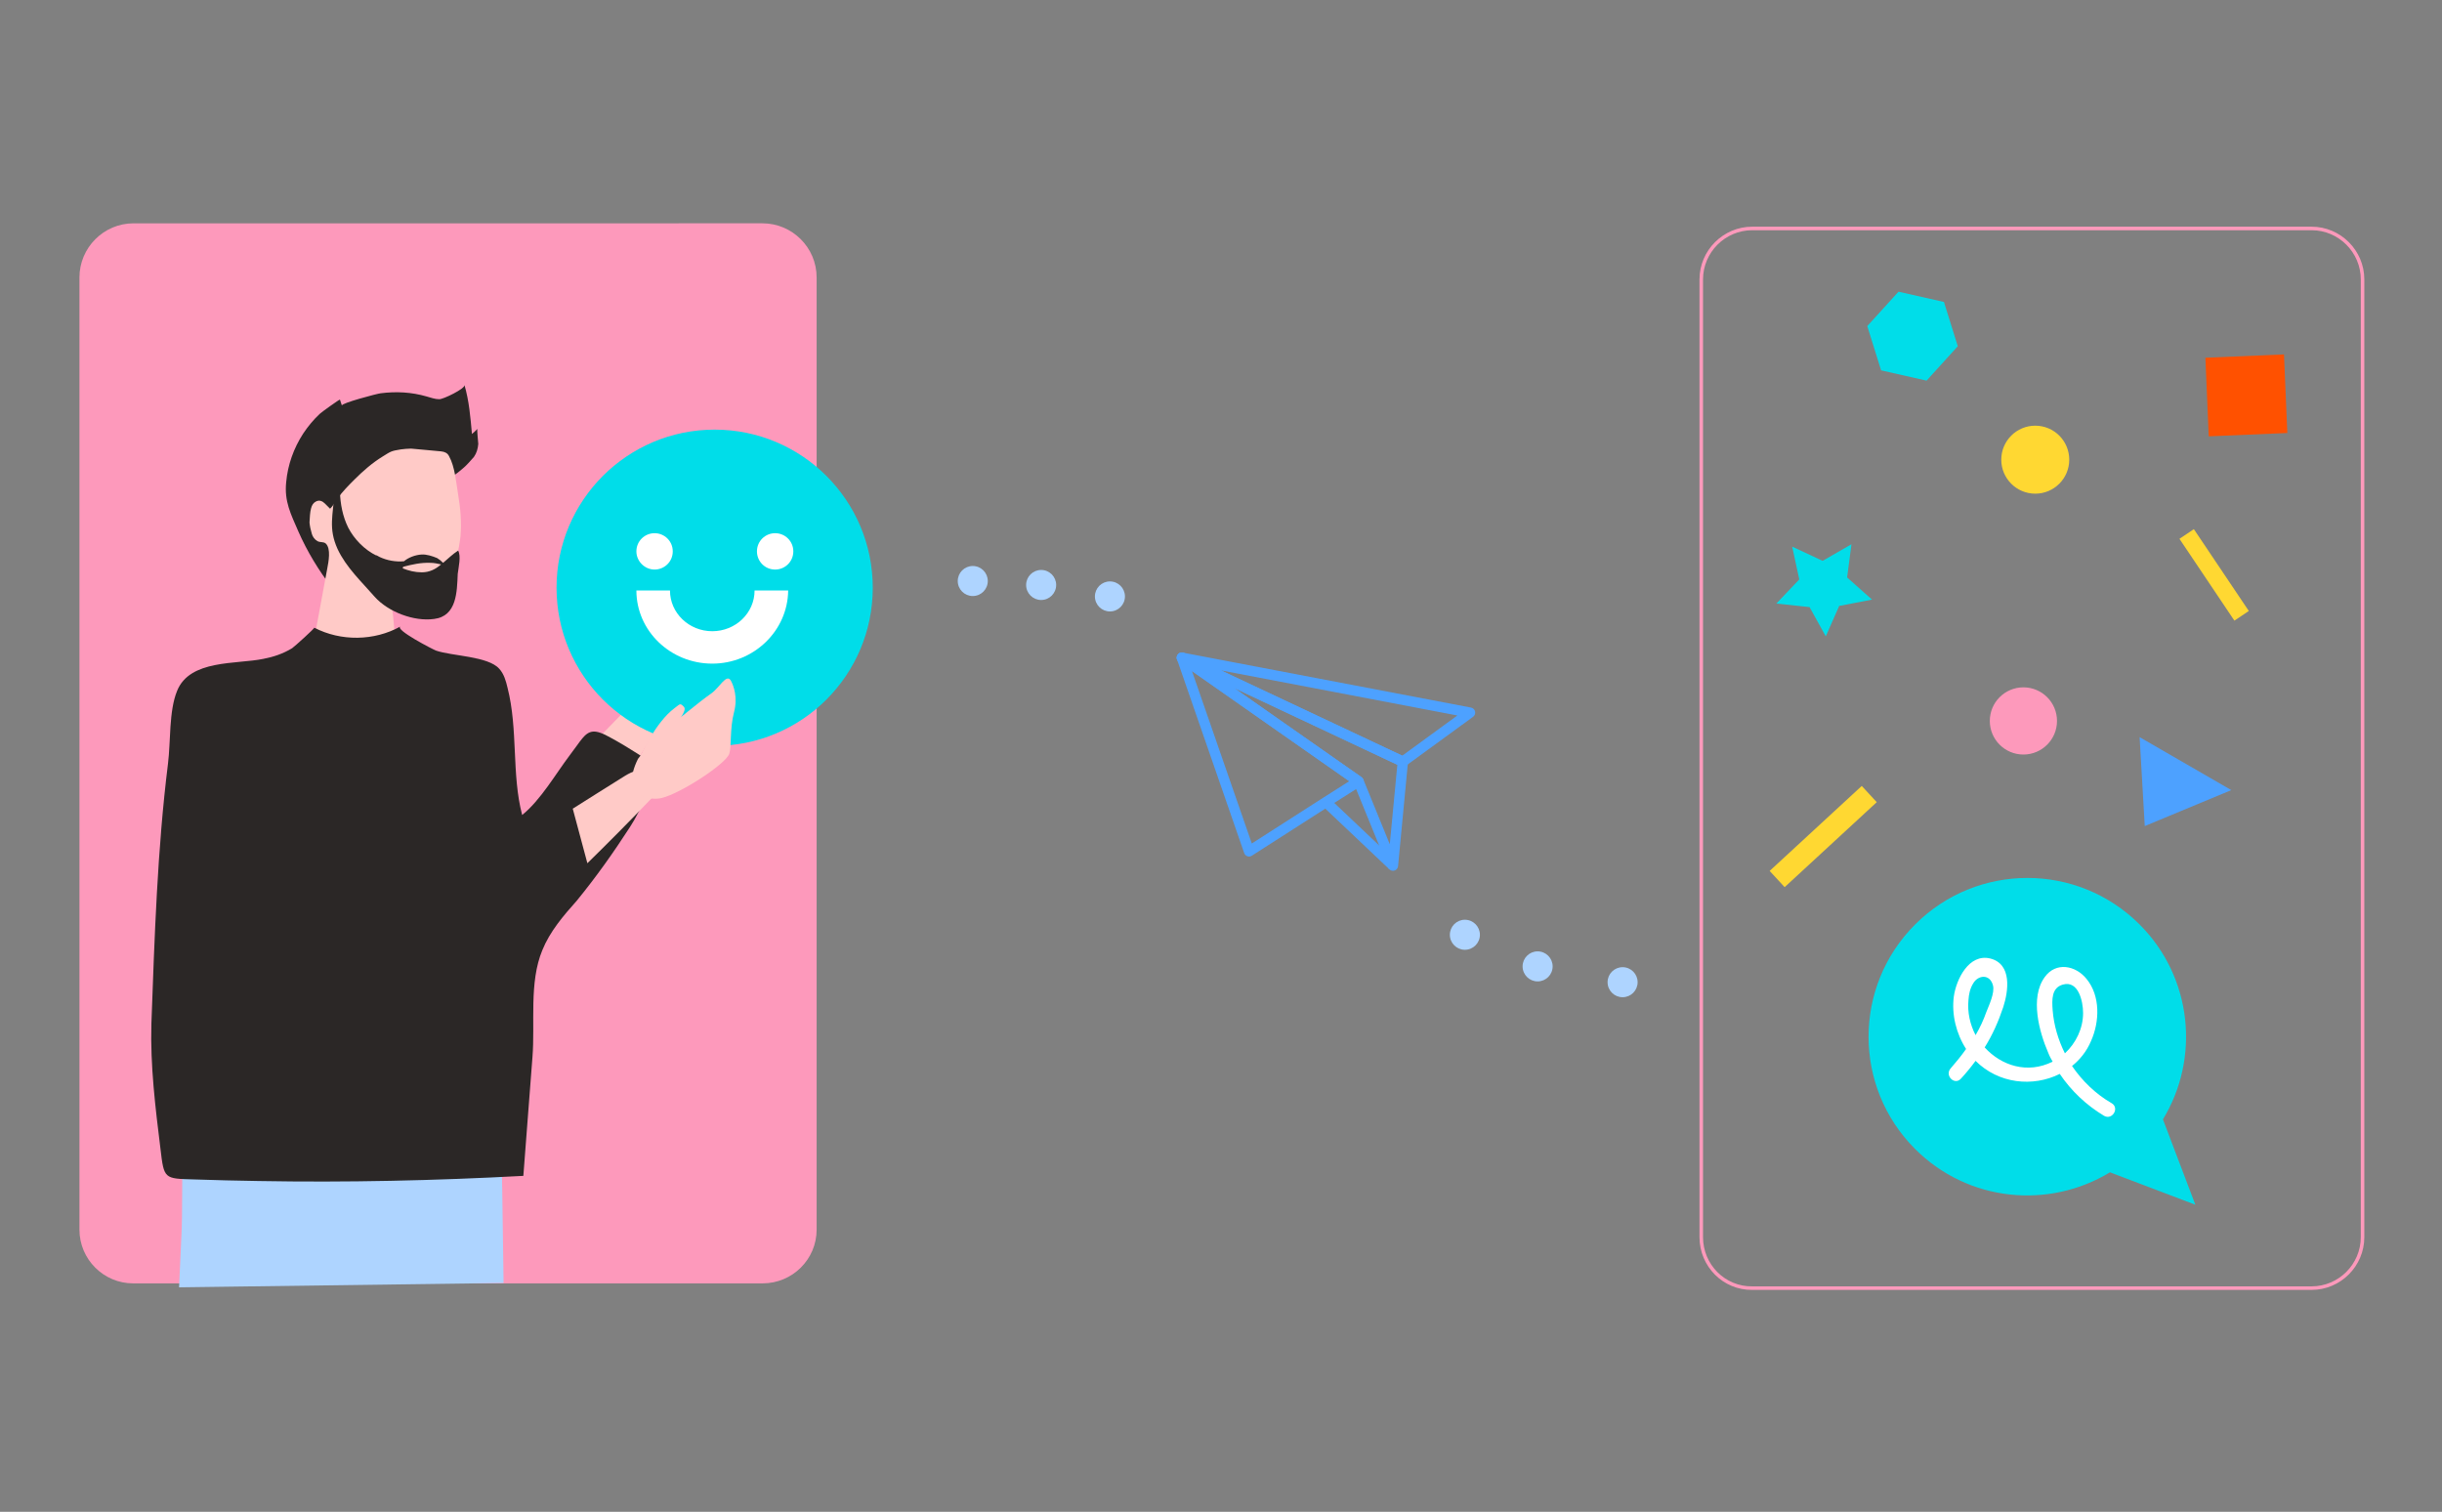
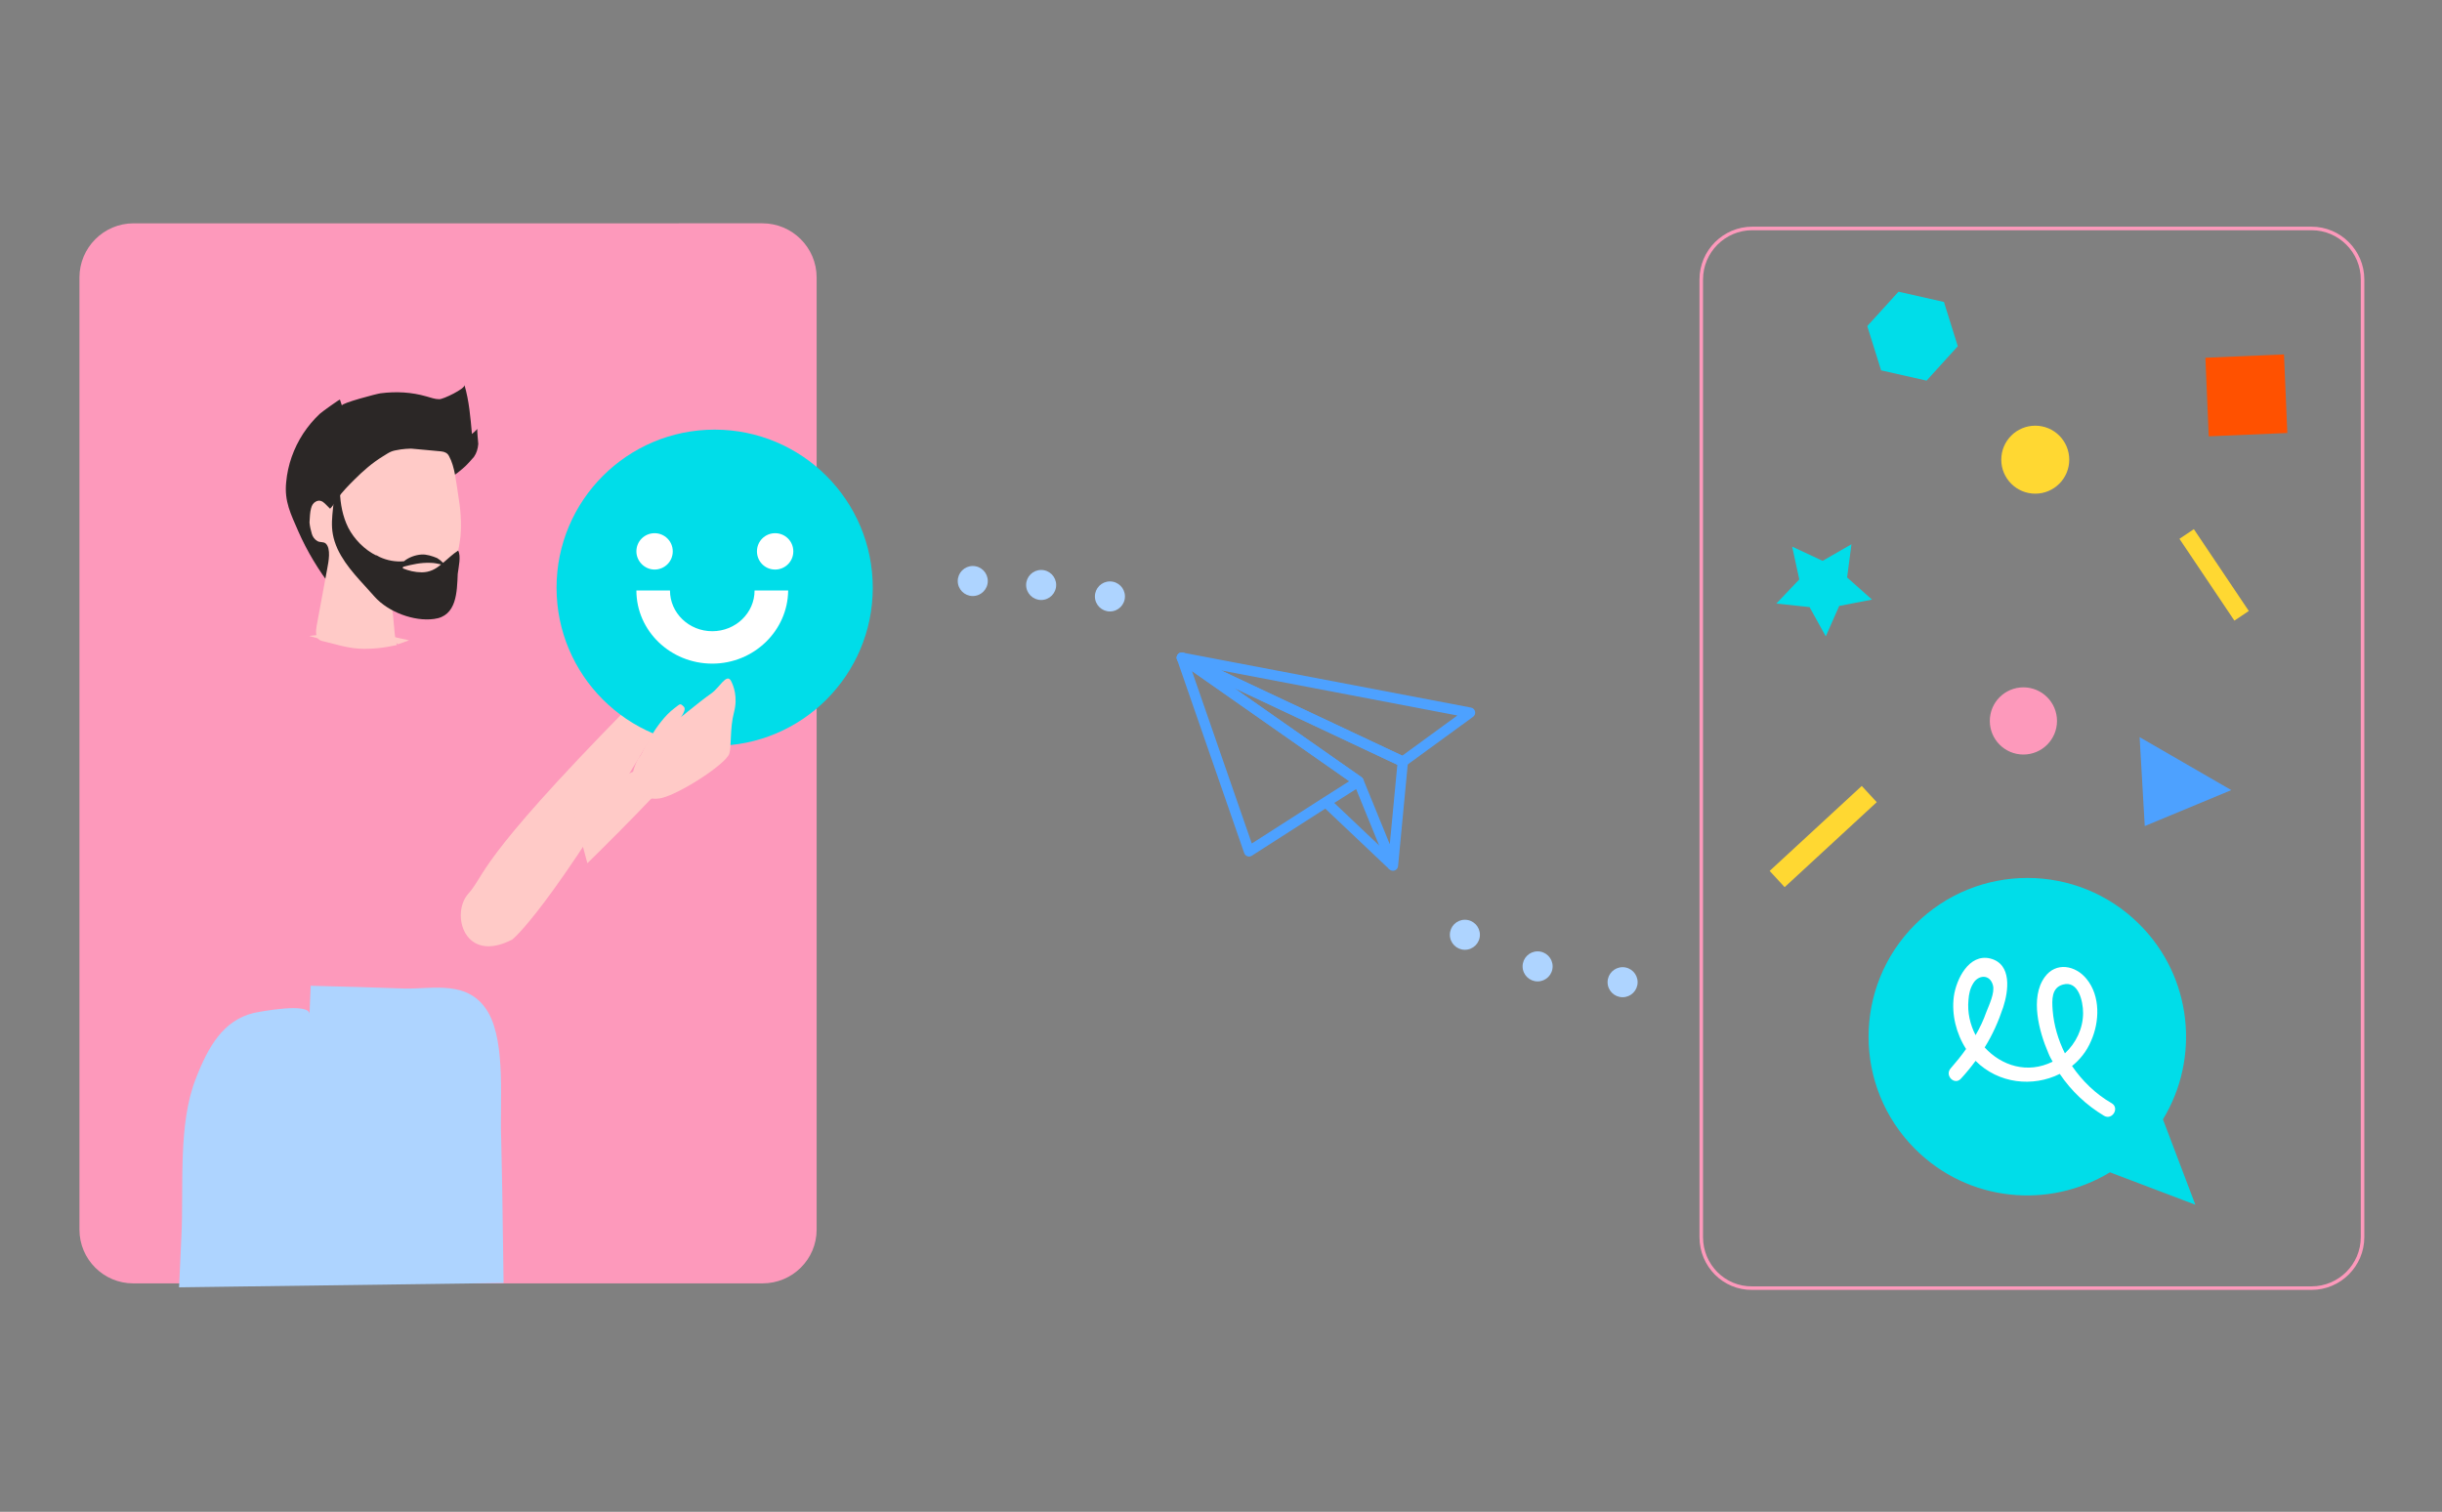
<svg xmlns="http://www.w3.org/2000/svg" version="1.1" id="Layer_1" x="0px" y="0px" viewBox="-170 89.5 617.8 382.5" style="enable-background:new -170 89.5 617.8 382.5;" xml:space="preserve">
  <rect x="-170" y="89.5" width="617.8" height="382.5" fill="#808080" stroke="none" />
  <style type="text/css">
	.st0{fill:none;stroke:#FD99BB;stroke-width:0.895;stroke-miterlimit:10;}
	.st1{fill:#FD99BB;}
	.st2{fill:#00DDE9;}
	.st3{fill:#FFFFFF;}
	.st4{fill:#2B2726;}
	.st5{fill:#FFCAC7;}
	.st6{fill:#AED4FF;}
	.st7{fill-rule:evenodd;clip-rule:evenodd;fill:#00DDE9;}
	.st8{fill-rule:evenodd;clip-rule:evenodd;fill:#FFFFFF;}
	.st9{fill:#FF5100;}
	.st10{fill:#4DA1FF;}
	.st11{fill:none;stroke:#FFD832;stroke-width:5.591;stroke-miterlimit:10;}
	.st12{fill:none;stroke:#FFD832;stroke-width:4.388;stroke-miterlimit:10;}
	.st13{fill:#FFD832;}
	.st14{fill:none;stroke:#4DA1FF;stroke-width:2.612;stroke-linejoin:round;stroke-miterlimit:10;}
</style>
  <g>
    <g>
      <path class="st0" d="M260.4,402.5V160.2c0-7.1,5.8-12.9,12.9-12.9h141.5c7.1,0,12.9,5.8,12.9,12.9v242.3c0,7.1-5.8,12.9-12.9,12.9    H273.3C266.2,415.5,260.4,409.7,260.4,402.5z" />
    </g>
    <g>
      <path class="st1" d="M-149.9,400.6V159.7c0-7.5,6.1-13.7,13.7-13.7H22.9c7.5,0,13.7,6.1,13.7,13.7v240.9c0,7.5-6.1,13.6-13.7,13.6    h-159.2C-143.8,414.2-149.9,408.1-149.9,400.6z" />
    </g>
    <g>
      <path class="st2" d="M314.5,380.2c-15.7-15.7-15.7-41.1,0-56.8s41.1-15.7,56.8,0c13.4,13.4,15.3,33.9,5.9,49.3l8.2,21.6l-21.6-8.2    C348.3,395.5,327.9,393.6,314.5,380.2z" />
      <path class="st3" d="M364.2,368.6c-4-2.3-7.4-5.6-10-9.4c2-1.6,3.7-3.7,4.8-6.3c2.2-4.9,2.4-11.4-1.1-15.7    c-2.8-3.5-7.8-4.4-10.6-0.5c-3.8,5.2-1.4,13.9,0.9,19.2c0.3,0.8,0.7,1.5,1.1,2.2c-6.4,3.2-13,1-17.2-3.6c2-3.2,3.5-6.6,4.7-10.2    c1.3-4,2.3-10.9-3.3-12.3c-5.4-1.3-8.6,5.3-9.2,9.6c-0.6,4.6,0.6,9.4,3.1,13.3c-1.2,1.7-2.5,3.3-3.9,4.9c-1.6,1.8,1,4.4,2.6,2.6    c1.3-1.4,2.6-3,3.7-4.5c5.8,5.8,14.5,6.7,21.3,3.3c2.9,4.3,6.7,7.9,11.2,10.6C364.4,373,366.3,369.8,364.2,368.6z M328,342.5    c0.1-1.5,0.4-2.9,1.2-4.2c1.2-2.1,4.2-2.5,5,0.5c0.5,1.9-1,5-1.7,6.8c-0.7,2-1.6,3.9-2.7,5.8C328.4,348.7,327.7,345.6,328,342.5z     M351.9,338.6c3.9-1.1,5.1,4.2,5.1,7.2c0,3.9-1.8,7.6-4.6,10.2c-1.7-3.4-2.8-7.1-3.1-10.9C349.1,342.4,349,339.4,351.9,338.6z" />
    </g>
    <g>
      <g>
        <path class="st4" d="M-53,208.1c-0.8,0.7-1.7,1.4-2.5,1.9c-0.1,0.1-2.6-0.3-3.3,0c-1.4,0.5-2.8,1.5-4,2.4     c-5,3.5-11.1,7.2-14.8,12c-1.6,2.1-3.5,4-5,6.2c-0.6,0.9-4.2,6.6-3.4,7.6c-3.4-4.4-6.3-9.2-8.5-14.2c-1.9-4.4-3.6-7.6-3.1-12.5     c0.4-4.4,1.9-8.6,4.3-12.3c1.2-1.8,2.6-3.5,4.2-5c0.4-0.4,5-3.7,5.1-3.6c0.2,0.5,0.3,1,0.5,1.5c-0.2-0.6,8.9-3,9.8-3.1     c3.9-0.5,7.8-0.3,11.6,0.8c1.1,0.3,2.1,0.7,3.2,0.7c0.9,0.1,6.7-2.7,6.4-3.6c1.2,4.1,1.5,8.1,1.9,12.4c0.5-0.4,0.9-0.8,1.4-1.3     c-0.2,0.2,0.2,3.3,0.2,3.8c-0.1,1.2-0.4,2.3-1.1,3.3C-50.9,206-51.9,207.2-53,208.1z" />
        <g>
          <polygon class="st5" points="-66.5,251.5 -69.3,252.5 -72.9,250.1     " />
          <polygon class="st5" points="-86.9,249.8 -91.8,250.4 -83.7,252.6 -84.7,249.3     " />
          <g>
            <g>
              <g>
                <path class="st5" d="M-91.3,218.1c0.2-0.8,0.6-1.4,1.2-1.7c0.9-0.5,1.7-0.1,2.3,0.5c0.4,0.4,0.8,0.8,1.3,1.3         c0.3-0.3,0.5-0.5,0.7-0.8c0.4-0.6,0.8-1.2,1.2-1.8c1.3-1.8,2.8-3.3,4.3-4.8c2.2-2.2,4.5-4.2,7.1-5.8c2.1-1.3,2.1-1.4,4.6-1.8         c0.9-0.1,1.7-0.2,2.6-0.2c2.6,0.2,5.1,0.5,7.6,0.7c0.9,0.1,1.6,0.4,2,1.2c1.5,2.7,1.8,6.7,2.3,9.7c0.6,3.5,0.9,7.1,0.6,10.6         c-0.2,1.7-0.5,3.4-0.9,5c-0.5,1.7-1.3,3.3-1.7,4.9c-0.3,1.3-0.3,2.4-1,3.7c-0.7,1.3-1.7,2.5-3.1,3.3         c-1.6,0.9-3.6,1.2-5.5,0.9c-1.9-0.3-3.5-1.4-5.3-1.9c-0.2,0.8,0.1,2.2,0.3,3.1c0.2,1,0.5,5.7,0.7,6.7         c0.1,0.6,0.3,1.2,0.4,1.8c-3.2,0.7-6.4,1.1-9.7,0.9c-3-0.2-5.8-1.1-8.7-1.8c-0.5-0.1-0.9-0.2-1.3-0.5         c-0.9-0.7-0.8-2.2-0.6-3.4c0.9-4.9,1.8-9.8,2.7-14.6c0.3-1.6,1-5-0.4-6.3c-0.6-0.5-1.4-0.2-2.1-0.6c-0.7-0.4-1.2-1.1-1.4-1.8         c-0.3-1-0.5-1.9-0.6-2.9C-91.6,220.3-91.6,219.2-91.3,218.1z" />
              </g>
            </g>
          </g>
        </g>
      </g>
      <path class="st6" d="M-124.7,415.2c0.2-4.4,0.4-8.7,0.6-13.1c0.6-12.5-0.9-28.1,3.6-39.6c3.2-8.3,7-14.8,14.6-16.7    c1.4-0.3,14.3-2.8,14.2,0.3c0.1-2.4,0.2-4.8,0.3-7.2c7.9,0.2,15.8,0.4,23.7,0.7c7.2,0.2,16.4-2.4,21.3,6.2    c4.4,7.9,2.8,22.9,3.2,32c0.1,2.9,0.4,19.3,0.6,36.3" />
      <g>
        <g>
          <g>
            <path class="st5" d="M-40.4,327.2c0,0,9.2-6.9,37.7-55.5c1.2-2-1.9-9.8-8.4-3.2c-38.9,39.6-35.9,42.1-40.5,47.2       C-56,320.8-52.5,333.5-40.4,327.2z" />
          </g>
        </g>
        <g>
          <g>
            <g>
              <path class="st5" d="M-9.7,262.4c0.5-3.3,2-6.7,3.1-9c3.6-7.2,12-10.5,19.6-11.8c1-0.2,2.2-0.2,2.8,0.6c0.4,0.6,0.3,1.3,0,2        c-0.3,0.6-0.8,1.1-1.2,1.7c-1.1,1.3-1.9,3-2.2,4.7c-0.3,1.6,0.6,2.4,0.8,3.9c0.3,2.1-1.2,3.9-2.4,5.5        c-3.1,4-7.1,8.5-11.7,10.8c-2.6,1.3-6.5,1.3-8.1-1.5C-10.1,267.3-10.2,264.9-9.7,262.4z" />
            </g>
          </g>
        </g>
      </g>
-       <path class="st4" d="M-20,274.6c-2.1,0.2-3.1,2.4-5.8,5.9c-3.7,4.9-7.4,11.4-12.1,15.2c-2.7-10.3-1-21.6-3.7-32.2    c-0.4-1.7-0.9-3.5-2.1-4.8c-2.8-3.2-12-3.2-16-4.6c-0.8-0.3-10.5-5.3-9-6.1c-6.6,3.7-15.1,3.8-21.8,0.3c0.2,0.1-5,4.8-5.6,5.2    c-2.3,1.4-4.7,2.2-7.3,2.7c-6.8,1.4-18.6,0.1-21.8,8.1c-2.1,5.1-1.6,12.9-2.3,18.4c-2.7,21.7-3.4,43.8-4.2,65.8    c-0.3,10.6,1,21.2,2.3,31.7c0.9,7.6,0.9,7.5,8.5,7.7c5.4,0.2,10.8,0.3,16.3,0.4c22.3,0.4,44.7-0.1,67-1.3c0.8-10,1.5-20,2.3-30    c0.7-8.7-0.9-18.9,2.5-27.1c1.9-4.7,5.3-8.7,8.7-12.5c4.9-6,9.3-12.2,13.5-18.7c2.9-4.4,4.9-10.5,8.6-14.2    c-4.4-2.8-8.8-5.8-13.4-8.3C-17.5,275-18.9,274.5-20,274.6z" />
      <g>
        <circle class="st7" cx="10.8" cy="238.2" r="40" />
        <g>
          <path class="st8" d="M10.2,257.4c-10.6,0-19.2-8.3-19.2-18.5h8.5c0,5.7,4.8,10.3,10.7,10.3c5.9,0,10.7-4.6,10.7-10.3h8.5      C29.3,249.1,20.7,257.4,10.2,257.4" />
          <path class="st8" d="M0.2,229c0,2.6-2.1,4.6-4.6,4.6S-9,231.5-9,229c0-2.6,2.1-4.6,4.6-4.6S0.2,226.4,0.2,229" />
          <path class="st8" d="M30.7,229c0,2.6-2.1,4.6-4.6,4.6c-2.6,0-4.6-2.1-4.6-4.6c0-2.6,2.1-4.6,4.6-4.6      C28.6,224.4,30.7,226.4,30.7,229" />
        </g>
      </g>
      <g>
        <g>
          <g>
            <path class="st5" d="M-7.8,280.5c0,0,3.6-8.2,8.4-11.8c1.5-1.1,1.4-1.4,2.4-0.4c1,1-1.7,3.7-3,6.4       C-1.4,277.4-5.5,285.3-7.8,280.5z" />
          </g>
        </g>
        <g>
          <g>
            <g>
              <path class="st5" d="M-21.4,307.9c4.9-4.8,10.5-10.4,16.8-17c1.6-1.7,0.5-9.9-7.3-5.1c-4.9,3.1-9.3,5.8-13.2,8.3" />
            </g>
          </g>
          <g>
            <g>
              <g>
                <path class="st5" d="M-8.6,281.5c0,0,3.7-4.9,5.7-6.5c4.6-3.5,9.6-7.8,12.9-10.1c2-1.4,3.8-5.1,4.9-3.2         c0.7,1.3,1.8,4.2,0.8,8c-1.1,4.1-0.6,8.8-1.2,10.5c-0.9,2.6-12.2,10-17.1,11.2C-5.3,292.1-13.4,291.2-8.6,281.5z" />
              </g>
            </g>
          </g>
        </g>
      </g>
      <path class="st4" d="M-54.1,228.8c-1.4,0.9-2.6,2.1-3.8,3.1c-0.5-0.5-1-0.9-1.5-1.2c-1.2-0.5-2.7-1-4-0.9    c-1.5,0.1-3.2,0.7-4.4,1.7c-2.1,0.2-4.3-0.2-6.2-1.1c-0.3-0.2-0.6-0.3-0.9-0.5l0.2,0.2c-3.1-1.5-5.7-4.2-7.2-7.1    c-1.4-2.8-2-6-2.1-9.1c-0.5,0-1,0.1-1.4,0.2c-0.3,5.7-1.6,9,0.8,14.3c2.2,4.7,6.1,8.3,9.4,12.1c3.4,3.8,9.9,6.3,15,5.6    c5.8-0.7,5.8-6.9,6-11.4C-54,233-53.3,230.2-54.1,228.8z M-63.3,234.3c-1.7,0-3.3-0.4-4.8-1c0-0.1,0-0.2,0.1-0.4    c2.3-0.6,4.5-1.1,6.9-1c0.9,0,1.8,0.2,2.7,0.4C-59.8,233.5-61.3,234.3-63.3,234.3z" />
    </g>
    <g>
      <rect x="388.4" y="179.6" transform="matrix(0.999 -4.231728e-002 4.231728e-002 0.999 -7.667 17.027)" class="st9" width="19.9" height="19.9" />
      <circle class="st1" cx="341.9" cy="271.9" r="8.5" />
      <polygon class="st10" points="394.5,289.4 371.3,276 372.6,298.5   " />
      <polygon class="st2" points="291.9,250.5 295.3,242.8 303.6,241.2 297.3,235.6 298.4,227.2 291.1,231.4 283.4,227.8 285.2,236.1     279.4,242.2 287.8,243.1   " />
      <polygon class="st2" points="302.4,172 310.3,163.3 321.8,165.9 325.3,177.1 317.4,185.8 305.9,183.2   " />
      <line class="st11" x1="279.6" y1="311.9" x2="302.9" y2="290.4" />
      <line class="st12" x1="397.1" y1="245.3" x2="383.2" y2="224.6" />
      <circle class="st13" cx="344.9" cy="205.8" r="8.6" />
    </g>
    <g>
      <polygon class="st14" points="173.7,287.2 165.5,292.4 146,304.9 129,255.9   " />
      <polygon class="st14" points="201.9,269.8 184.9,282.2 129,255.9   " />
      <polygon class="st14" points="184.9,282.2 182.4,308.5 173.7,287.2 129,255.9   " />
      <line class="st14" x1="182.4" y1="308.5" x2="165.4" y2="292.4" />
    </g>
    <g>
      <g>
        <circle class="st6" cx="200.6" cy="326" r="3.8" />
        <circle class="st6" cx="219" cy="334" r="3.8" />
        <circle class="st6" cx="240.5" cy="338" r="3.8" />
      </g>
    </g>
    <g>
      <g>
        <circle class="st6" cx="76.1" cy="236.5" r="3.8" />
        <circle class="st6" cx="110.8" cy="240.4" r="3.8" />
        <circle class="st6" cx="93.4" cy="237.5" r="3.8" />
      </g>
    </g>
  </g>
</svg>